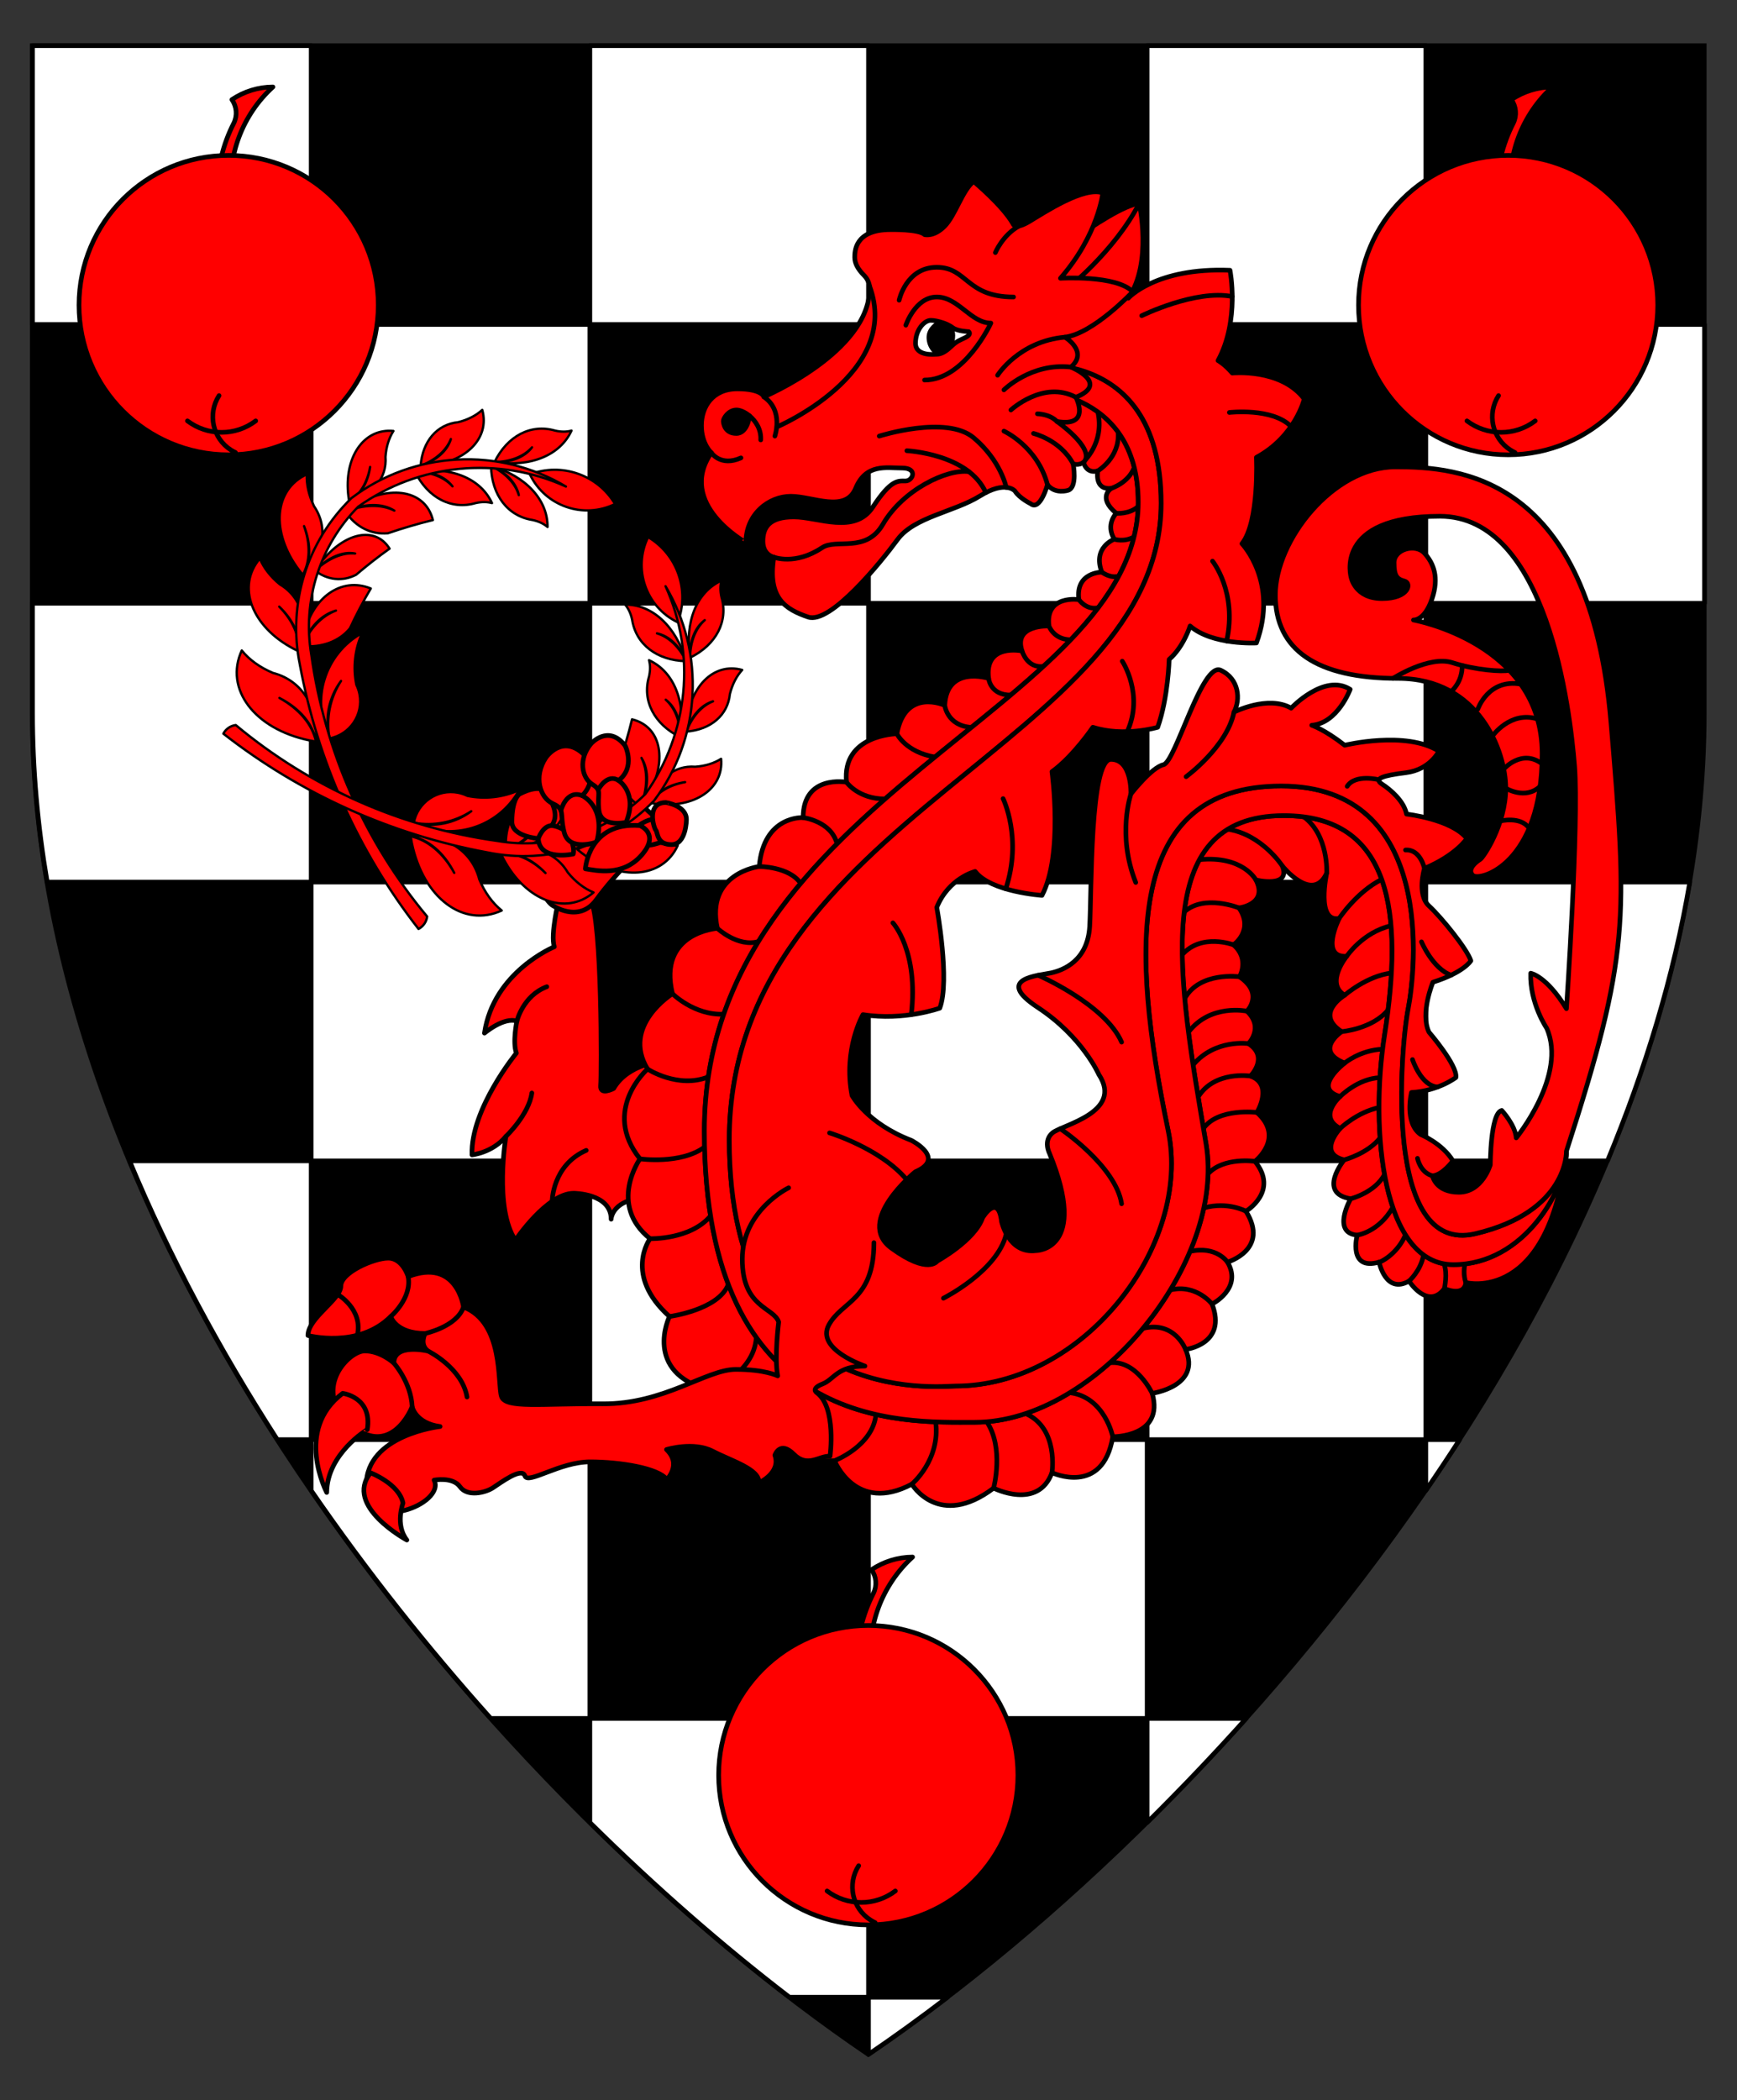
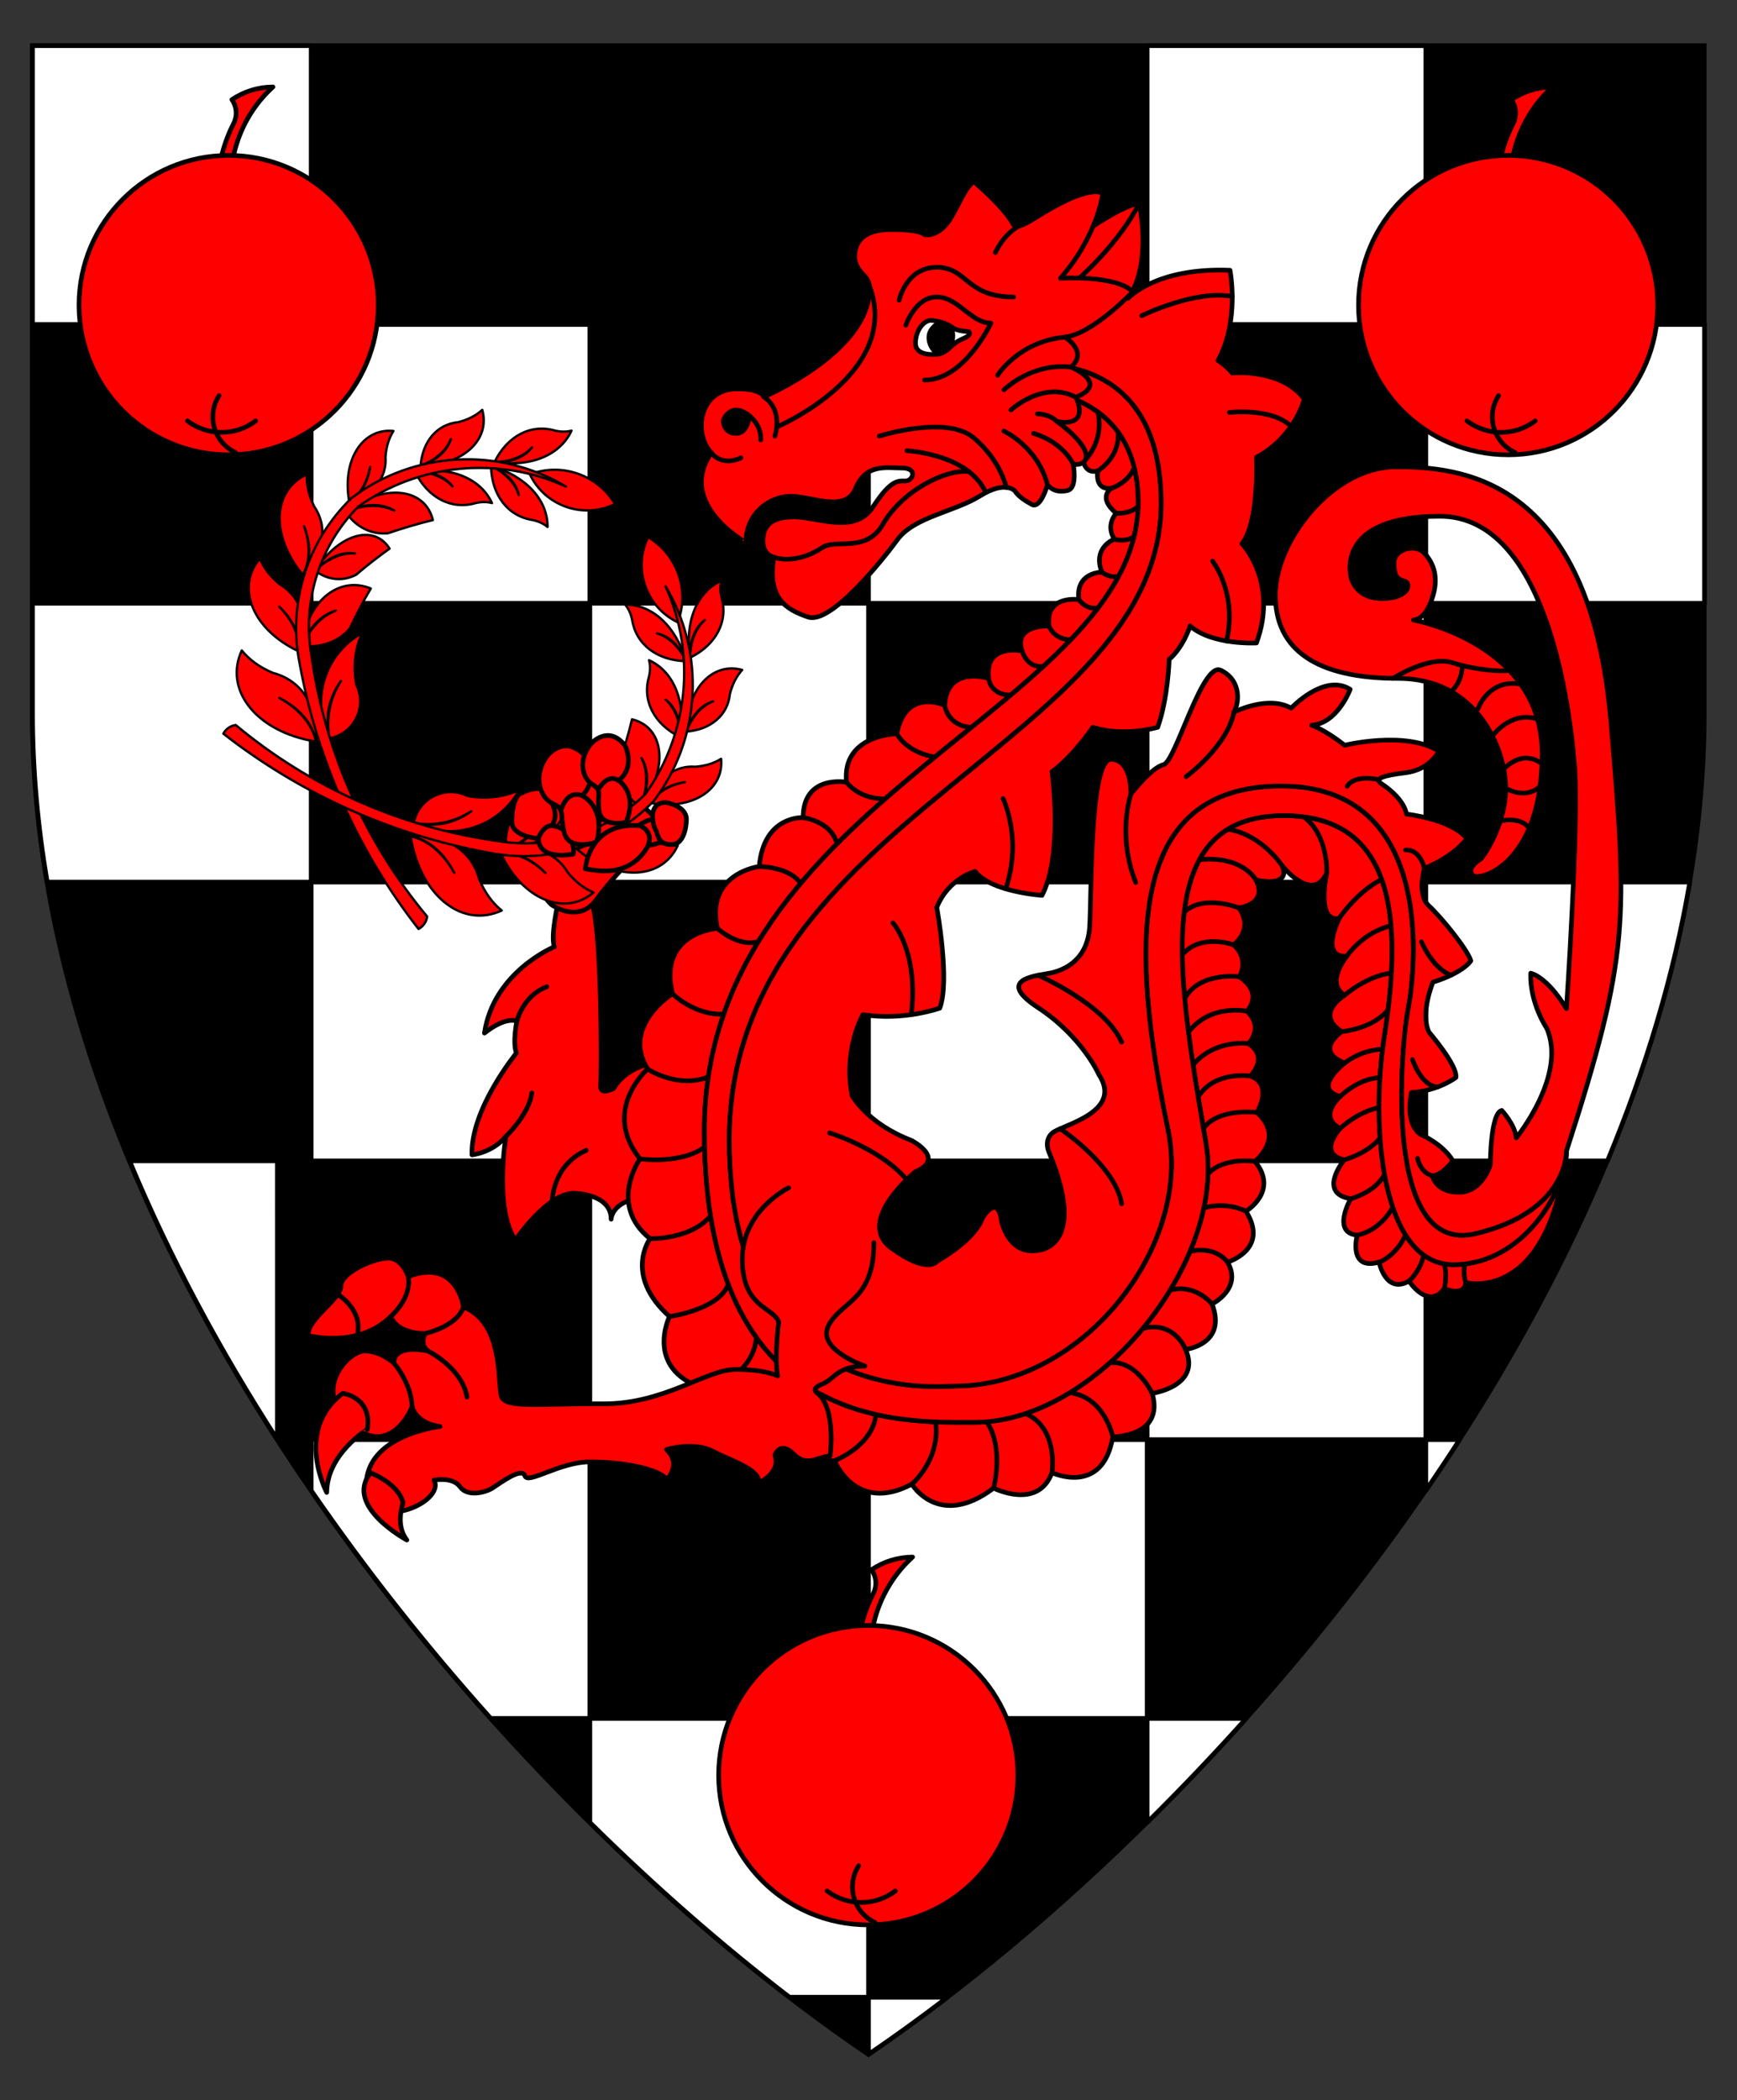
<svg xmlns="http://www.w3.org/2000/svg" version="1.1" id="Field" x="0px" y="0px" width="373.75px" height="451.681px" viewBox="0 0 373.75 451.681" enable-background="new 0 0 373.75 451.681" xml:space="preserve">
  <rect x="0" y="0" width="373.75" height="451.681" fill="#333333" stroke="none" />
  <path stroke="#000000" stroke-miterlimit="10" d="M366.703,9.828v143.516c0,115.989-100.547,234.656-179.875,288.484  C107.5,388,6.953,269.333,6.953,153.344V9.828H366.703z" />
  <g>
    <rect x="7" y="9.828" fill="#FFFFFF" stroke="#000000" stroke-linejoin="round" stroke-miterlimit="10" width="59.958" height="59.958" />
-     <rect x="126.917" y="9.828" fill="#FFFFFF" stroke="#000000" stroke-linejoin="round" stroke-miterlimit="10" width="59.958" height="59.958" />
    <rect x="246.833" y="9.828" fill="#FFFFFF" stroke="#000000" stroke-linejoin="round" stroke-miterlimit="10" width="59.959" height="59.958" />
    <rect x="66.958" y="69.787" fill="#FFFFFF" stroke="#000000" stroke-linejoin="round" stroke-miterlimit="10" width="59.958" height="59.958" />
    <rect x="186.875" y="69.787" fill="#FFFFFF" stroke="#000000" stroke-linejoin="round" stroke-miterlimit="10" width="59.959" height="59.958" />
    <rect x="306.791" y="69.787" fill="#FFFFFF" stroke="#000000" stroke-linejoin="round" stroke-miterlimit="10" width="59.959" height="59.958" />
    <path fill="#FFFFFF" stroke="#000000" stroke-linejoin="round" stroke-miterlimit="10" d="M10.152,189.699   C8.097,177.603,7,165.459,7,153.344v-23.599h59.958v59.958H10.141L10.152,189.699z" />
    <rect x="126.917" y="129.745" fill="#FFFFFF" stroke="#000000" stroke-linejoin="round" stroke-miterlimit="10" width="59.958" height="59.958" />
    <rect x="246.833" y="129.745" fill="#FFFFFF" stroke="#000000" stroke-linejoin="round" stroke-miterlimit="10" width="59.959" height="59.958" />
    <rect x="66.958" y="189.703" fill="#FFFFFF" stroke="#000000" stroke-linejoin="round" stroke-miterlimit="10" width="59.958" height="59.959" />
    <rect x="186.875" y="189.703" fill="#FFFFFF" stroke="#000000" stroke-linejoin="round" stroke-miterlimit="10" width="59.959" height="59.959" />
    <path fill="#FFFFFF" stroke="#000000" stroke-linejoin="round" stroke-miterlimit="10" d="M345.859,249.662h-39.068v-59.959h56.787   l0.02-0.002c-3.439,20.241-9.561,40.348-17.715,59.961H345.859z" />
-     <path fill="#FFFFFF" stroke="#000000" stroke-linejoin="round" stroke-miterlimit="10" d="M59.674,309.625   c-12.356-19.161-23.214-39.293-31.812-59.975l-0.002,0.012h39.098v59.959h-7.287L59.674,309.625z" />
+     <path fill="#FFFFFF" stroke="#000000" stroke-linejoin="round" stroke-miterlimit="10" d="M59.674,309.625   c-12.356-19.161-23.214-39.293-31.812-59.975l-0.002,0.012h39.098h-7.287L59.674,309.625z" />
    <rect x="126.917" y="249.662" fill="#FFFFFF" stroke="#000000" stroke-linejoin="round" stroke-miterlimit="10" width="59.958" height="59.959" />
    <rect x="246.833" y="249.662" fill="#FFFFFF" stroke="#000000" stroke-linejoin="round" stroke-miterlimit="10" width="59.959" height="59.959" />
    <path fill="#FFFFFF" stroke="#000000" stroke-linejoin="round" stroke-miterlimit="10" d="M105.571,369.545   c-13.624-15.208-26.695-31.646-38.613-48.983V320.5v-10.879h59.958v59.958h-21.37" />
    <rect x="186.875" y="309.621" fill="#FFFFFF" stroke="#000000" stroke-linejoin="round" stroke-miterlimit="10" width="59.959" height="59.958" />
    <path fill="#FFFFFF" stroke="#000000" stroke-linejoin="round" stroke-miterlimit="10" d="M306.791,320.531v-10.91h7.287   l0.011-0.018c-2.376,3.686-4.808,7.335-7.289,10.945L306.791,320.531z" />
    <path fill="#FFFFFF" stroke="#000000" stroke-linejoin="round" stroke-miterlimit="10" d="M169.848,429.518   c-14.153-10.846-28.685-23.494-42.963-37.595l0.033,0.015v-22.358h59.958v59.959H169.86" />
    <path fill="#FFFFFF" stroke="#000000" stroke-linejoin="round" stroke-miterlimit="10" d="M246.833,391.955v-22.376h21.297   l0.03-0.014c-6.991,7.803-14.128,15.281-21.329,22.391L246.833,391.955z" />
    <path fill="#FFFFFF" stroke="#000000" stroke-linejoin="round" stroke-miterlimit="10" d="M186.875,441.813v-12.274h16.984h0.017   c-5.743,4.401-11.425,8.506-17.001,12.29V441.813z" />
  </g>
  <g>
    <g>
      <path fill="#FF0000" stroke="#000000" stroke-linecap="round" stroke-linejoin="round" stroke-miterlimit="3" d="M142.549,228.199    c0,0-7.403,0.537-10.515,5.902c0,0-3.005,1.609-2.79-0.644s0.322-35.409-2.146-39.916h-6.867c0,0-1.824,7.403-0.966,10.086    c0,0-13.09,5.365-15.022,18.563c0,0,4.185-3.541,6.975-2.575c0,0-0.965,4.506-0.107,6.867c0,0-9.872,12.017-9.55,21.889    c0,0,4.4-0.429,7.297-3.97c0,0-2.575,15.45,2.039,22.318c0,0,6.76-10.087,12.554-10.087c0,0,8.048,0,8.048,5.579    c0,0,0.107-4.613,8.369-4.613L142.549,228.199z" />
      <path fill="none" stroke="#000000" stroke-linecap="round" stroke-linejoin="round" stroke-miterlimit="3" d="M111.218,219.616    c0,0,1.288-5.473,6.438-7.404" />
      <path fill="none" stroke="#000000" stroke-linecap="round" stroke-linejoin="round" stroke-miterlimit="3" d="M108.857,244.402    c0,0,4.936-4.668,5.58-9.335" />
      <path fill="none" stroke="#000000" stroke-linecap="round" stroke-linejoin="round" stroke-miterlimit="3" d="M118.813,258.368    c0,0,0-7.743,7.319-10.962" />
    </g>
    <g>
      <path fill="#FF0000" stroke="#000000" stroke-linecap="round" stroke-linejoin="round" stroke-miterlimit="3" d="M118.729,194.615    c0,0,5.729,4.124,9.549-1.073c3.97-5.401,11.488-13.484,15.781-15.129c-5.945-5.437-8.499-5.508-8.499-15.594    c0-5.192-22.089,2.611-23.591,16.774C111.969,179.593,115.623,192.228,118.729,194.615z" />
      <g id="Laurel_2">
        <g>
          <path id="path24_1_" fill="#FF0000" stroke="#000000" stroke-width="0.5" stroke-linecap="round" stroke-linejoin="round" stroke-miterlimit="3" d="      M114.007,102.01c6.85-2.594,14.574,0.098,18.329,6.385c-6.794,3.309-14.984,0.484-18.293-6.311      C114.03,102.06,114.019,102.036,114.007,102.01z" />
          <path id="path29_1_" fill="#FF0000" stroke="#000000" stroke-width="0.5" stroke-linecap="round" stroke-linejoin="round" stroke-miterlimit="3" d="      M73.377,146.451c-2.383,3.647-3.268,8.074-2.471,12.356c4.402-0.843,7.288-5.095,6.446-9.496      c-0.134-0.707-0.364-1.392-0.679-2.036c-0.762-3.748-0.33-7.636,1.235-11.122c-8.034,4.449-11.126,14.448-7.003,22.654      C69.83,154.527,70.738,149.988,73.377,146.451z" />
          <path id="path34_1_" fill="#FF0000" stroke="#000000" stroke-width="0.5" stroke-linecap="round" stroke-linejoin="round" stroke-miterlimit="3" d="      M72.293,131.312c-3.11,1.168-5.7,3.909-7.232,7.647c4.255,0.348,7.948-1.035,10.233-3.832c1.378-2.964,2.874-5.823,4.485-8.563      c-6.307-2.608-12.758,1.958-14.408,10.199c-0.144,0.718-0.248,1.452-0.312,2.196C66.428,135.039,69.083,132.229,72.293,131.312z      " />
          <path id="path39_1_" fill="#FF0000" stroke="#000000" stroke-width="0.5" stroke-linecap="round" stroke-linejoin="round" stroke-miterlimit="3" d="      M76.412,119.04c-2.69-0.268-5.784,1.051-8.639,3.684c2.737,2.067,5.927,2.389,8.844,0.896c2.374-2.021,4.781-3.896,7.208-5.625      c-3.047-4.891-9.663-3.576-14.777,2.94c-0.446,0.567-0.872,1.163-1.275,1.788C70.603,119.864,73.774,118.511,76.412,119.04z" />
          <path id="path44_1_" fill="#FF0000" stroke="#000000" stroke-width="0.5" stroke-linecap="round" stroke-linejoin="round" stroke-miterlimit="3" d="      M84.851,109.819c-2.788-1.414-6.558-1.339-10.532,0.206c2.208,3.31,5.514,4.991,9.155,4.661c3.245-1.11,6.473-2.055,9.673-2.835      c-1.557-6.387-9.094-7.801-16.839-3.155c-0.676,0.406-1.339,0.849-1.989,1.33C78.343,108.232,82.212,108.156,84.851,109.819z" />
          <path id="path49_1_" fill="#FF0000" stroke="#000000" stroke-width="0.5" stroke-linecap="round" stroke-linejoin="round" stroke-miterlimit="3" d="      M97.367,104.605c-1.772-1.989-4.666-3.12-8.075-3.156c2.767,5.63,7.85,8.266,13.027,6.754c1.267-0.294,2.483-0.296,3.543-0.003      c-2.422-5.325-8.869-7.953-16.57-6.751C92.803,101.308,95.768,102.466,97.367,104.605z" />
          <path id="path54_1_" fill="#FF0000" stroke="#000000" stroke-width="0.5" stroke-linecap="round" stroke-linejoin="round" stroke-miterlimit="3" d="      M111.633,106.487c-0.766-2.552-2.911-4.799-5.983-6.274c0.127,6.273,3.62,10.811,8.95,11.627      c1.272,0.269,2.378,0.782,3.214,1.495c0.056-5.852-4.677-10.956-12.164-13.122C108.893,101.569,111.089,103.874,111.633,106.487      z" />
          <path id="path59_1_" fill="#FF0000" stroke="#000000" stroke-width="0.5" stroke-linecap="round" stroke-linejoin="round" stroke-miterlimit="3" d="      M114.477,96.206c-1.772,1.988-4.664,3.119-8.073,3.157c2.767-5.631,7.847-8.268,13.024-6.756      c1.269,0.295,2.486,0.295,3.543,0.004c-2.422,5.325-8.868,7.951-16.569,6.751C109.915,99.503,112.879,98.345,114.477,96.206z" />
          <path id="path64_1_" fill="#FF0000" stroke="#000000" stroke-width="0.5" stroke-linecap="round" stroke-linejoin="round" stroke-miterlimit="3" d="      M97.014,94.429c-0.986,2.476-3.317,4.528-6.507,5.73c0.401-5.273,3.553-8.924,8.075-9.362c2.074-0.518,3.857-1.429,5.187-2.648      c1.728,6.198-3.741,11.565-12.217,11.985c-0.347,0.017-0.693,0.026-1.042,0.027C93.853,99.088,96.244,96.985,97.014,94.429z" />
          <path id="path69_1_" fill="#FF0000" stroke="#000000" stroke-width="0.5" stroke-linecap="round" stroke-linejoin="round" stroke-miterlimit="3" d="      M79.638,100.43c-0.501,3.456-2.15,6.16-4.509,7.401c5.12-1.311,8.171-5.049,7.817-9.577c0.149-2.133,0.738-4.047,1.709-5.567      c-6.407-0.627-10.74,5.693-9.683,14.113c0.043,0.343,0.096,0.688,0.157,1.031C77.417,106.468,79.038,103.806,79.638,100.43z" />
          <path id="path74_1_" fill="#FF0000" stroke="#000000" stroke-width="0.5" stroke-linecap="round" stroke-linejoin="round" stroke-miterlimit="3" d="      M65.42,113.145c1.555,3.918,1.458,7.743-0.267,10.474c4.575-4.475,5.521-10.231,2.419-14.751      c-1.125-2.318-1.661-4.672-1.559-6.849c-7.086,3.227-7.822,12.458-1.643,20.617c0.251,0.333,0.513,0.662,0.783,0.983      C66.729,120.806,66.825,117.038,65.42,113.145z" />
          <path id="path79_1_" fill="#FF0000" stroke="#000000" stroke-width="0.5" stroke-linecap="round" stroke-linejoin="round" stroke-miterlimit="3" d="      M60.078,130.469c3.063,2.893,4.593,6.402,4.184,9.604c2.256-5.988,0.679-11.602-4.041-14.389      c-1.999-1.627-3.48-3.535-4.309-5.549c-5.059,5.918-1.824,14.596,7.224,19.378c0.369,0.197,0.745,0.382,1.125,0.56      C64.502,136.858,62.998,133.404,60.078,130.469z" />
          <path id="path84_1_" fill="#FF0000" stroke="#000000" stroke-width="0.5" stroke-linecap="round" stroke-linejoin="round" stroke-miterlimit="3" d="      M60.116,150.104c4.417,2.255,7.294,5.685,7.875,9.391c0.6-7.407-3.019-13.172-9.274-14.777c-2.797-1.18-5.098-2.839-6.693-4.827      c-3.802,8.222,2.694,16.879,14.506,19.335c0.483,0.102,0.97,0.19,1.461,0.268C67.213,155.828,64.38,152.451,60.116,150.104z" />
          <path id="path89_1_" fill="#FF0000" stroke="#000000" stroke-width="0.5" stroke-linecap="round" stroke-linejoin="round" stroke-miterlimit="3" d="      M91.911,197.114c-13.387-16.05-22.019-35.525-24.92-56.224c-1.971-11.644,1.785-23.526,10.09-31.923      c13.066-9.293,30.088-10.941,44.694-4.323c-14.452-8.633-32.69-7.657-46.134,2.469c-9.593,9.256-13.791,22.774-11.123,35.834      c3.812,20.727,12.573,40.227,25.539,56.843C91.077,199.255,91.77,198.255,91.911,197.114z" />
        </g>
        <g>
          <path id="path97_1_" fill="#FF0000" stroke="#000000" stroke-width="0.5" stroke-linecap="round" stroke-linejoin="round" stroke-miterlimit="3" d="      M145.836,133.839c2.595-6.85-0.096-14.573-6.386-18.329c-3.307,6.796-0.482,14.985,6.313,18.295      C145.787,133.816,145.812,133.829,145.836,133.839z" />
          <path id="path102_1_" fill="#FF0000" stroke="#000000" stroke-width="0.5" stroke-linecap="round" stroke-linejoin="round" stroke-miterlimit="3" d="      M101.396,174.47c-3.646,2.383-8.074,3.267-12.358,2.47c0.846-4.401,5.096-7.288,9.497-6.446c0.708,0.135,1.393,0.365,2.037,0.68      c3.747,0.761,7.637,0.331,11.121-1.236c-4.448,8.034-14.447,11.127-22.655,7.001C93.32,178.017,97.858,177.109,101.396,174.47z" />
          <path id="path107_1_" fill="#FF0000" stroke="#000000" stroke-width="0.5" stroke-linecap="round" stroke-linejoin="round" stroke-miterlimit="3" d="      M116.536,175.554c-1.17,3.108-3.909,5.701-7.649,7.229c-0.345-4.251,1.037-7.945,3.831-10.234      c2.967-1.375,5.826-2.871,8.566-4.482c2.606,6.305-1.958,12.759-10.201,14.407c-0.72,0.143-1.452,0.248-2.197,0.311      C112.808,181.419,115.618,178.765,116.536,175.554z" />
          <path id="path112_1_" fill="#FF0000" stroke="#000000" stroke-width="0.5" stroke-linecap="round" stroke-linejoin="round" stroke-miterlimit="3" d="      M128.808,171.436c0.267,2.69-1.052,5.783-3.684,8.638c-2.067-2.736-2.391-5.928-0.897-8.843      c2.022-2.374,3.898-4.781,5.624-7.208c4.891,3.046,3.575,9.662-2.939,14.777c-0.567,0.446-1.165,0.87-1.788,1.274      C127.983,177.244,129.335,174.072,128.808,171.436z" />
          <path id="path117_1_" fill="#FF0000" stroke="#000000" stroke-width="0.5" stroke-linecap="round" stroke-linejoin="round" stroke-miterlimit="3" d="      M138.026,162.995c1.414,2.788,1.341,6.56-0.206,10.533c-3.31-2.209-4.991-5.515-4.661-9.157c1.11-3.244,2.056-6.472,2.834-9.672      c6.389,1.558,7.802,9.095,3.155,16.839c-0.404,0.676-0.848,1.339-1.329,1.99C139.613,169.501,139.691,165.636,138.026,162.995z" />
          <path id="path122_1_" fill="#FF0000" stroke="#000000" stroke-width="0.5" stroke-linecap="round" stroke-linejoin="round" stroke-miterlimit="3" d="      M143.242,150.48c1.989,1.772,3.12,4.666,3.155,8.074c-5.631-2.767-8.265-7.848-6.755-13.026      c0.294-1.267,0.297-2.483,0.005-3.542c5.325,2.422,7.952,8.868,6.75,16.568C146.538,155.042,145.379,152.078,143.242,150.48z" />
          <path id="path127_1_" fill="#FF0000" stroke="#000000" stroke-width="0.5" stroke-linecap="round" stroke-linejoin="round" stroke-miterlimit="3" d="      M141.36,136.214c2.55,0.765,4.798,2.909,6.273,5.983c-6.274-0.129-10.812-3.622-11.627-8.95      c-0.271-1.273-0.783-2.379-1.496-3.216c5.852-0.055,10.956,4.677,13.122,12.164C146.277,138.954,143.974,136.758,141.36,136.214      z" />
          <path id="path132_1_" fill="#FF0000" stroke="#000000" stroke-width="0.5" stroke-linecap="round" stroke-linejoin="round" stroke-miterlimit="3" d="      M151.64,133.37c-1.989,1.772-3.119,4.664-3.156,8.074c5.631-2.768,8.266-7.849,6.754-13.025      c-0.293-1.268-0.295-2.487-0.003-3.543c-5.326,2.421-7.952,8.866-6.751,16.568C148.342,137.931,149.503,134.968,151.64,133.37z" />
          <path id="path137_1_" fill="#FF0000" stroke="#000000" stroke-width="0.5" stroke-linecap="round" stroke-linejoin="round" stroke-miterlimit="3" d="      M153.417,150.832c-2.475,0.987-4.528,3.317-5.729,6.509c5.271-0.403,8.923-3.554,9.362-8.075      c0.518-2.074,1.429-3.858,2.65-5.185c-6.201-1.731-11.568,3.738-11.987,12.215c-0.018,0.346-0.025,0.693-0.026,1.043      C148.758,153.993,150.862,151.604,153.417,150.832z" />
          <path id="path142_1_" fill="#FF0000" stroke="#000000" stroke-width="0.5" stroke-linecap="round" stroke-linejoin="round" stroke-miterlimit="3" d="      M147.417,168.209c-3.456,0.501-6.159,2.15-7.402,4.508c1.312-5.118,5.049-8.171,9.578-7.817c2.132-0.15,4.044-0.74,5.566-1.708      c0.627,6.405-5.692,10.74-14.114,9.681c-0.343-0.043-0.685-0.094-1.03-0.156C141.378,170.43,144.04,168.808,147.417,168.209z" />
          <path id="path147_1_" fill="#FF0000" stroke="#000000" stroke-width="0.5" stroke-linecap="round" stroke-linejoin="round" stroke-miterlimit="3" d="      M134.702,182.427c-3.917-1.554-7.743-1.458-10.473,0.267c4.474-4.576,10.23-5.52,14.75-2.419      c2.318,1.125,4.672,1.66,6.851,1.561c-3.228,7.084-12.46,7.819-20.619,1.641c-0.333-0.252-0.66-0.513-0.981-0.782      C127.042,181.119,130.809,181.021,134.702,182.427z" />
          <path id="path152_1_" fill="#FF0000" stroke="#000000" stroke-width="0.5" stroke-linecap="round" stroke-linejoin="round" stroke-miterlimit="3" d="      M117.377,187.768c-2.895-3.064-6.403-4.592-9.604-4.184c5.988-2.256,11.602-0.679,14.389,4.042c1.628,2,3.536,3.479,5.549,4.31      c-5.919,5.057-14.596,1.823-19.379-7.225c-0.197-0.37-0.382-0.745-0.56-1.126C110.987,183.344,114.444,184.851,117.377,187.768z      " />
          <path id="path157_1_" fill="#FF0000" stroke="#000000" stroke-width="0.5" stroke-linecap="round" stroke-linejoin="round" stroke-miterlimit="3" d="      M97.741,187.729c-2.253-4.416-5.684-7.294-9.388-7.873c7.404-0.603,13.171,3.018,14.776,9.273      c1.179,2.797,2.838,5.097,4.827,6.695c-8.223,3.8-16.879-2.695-19.337-14.509c-0.102-0.483-0.188-0.969-0.266-1.459      C92.018,180.634,95.395,183.467,97.741,187.729z" />
          <path id="path162_1_" fill="#FF0000" stroke="#000000" stroke-width="0.5" stroke-linecap="round" stroke-linejoin="round" stroke-miterlimit="3" d="      M50.731,155.935c16.051,13.389,35.526,22.019,56.225,24.921c11.645,1.97,23.526-1.785,31.922-10.09      c9.294-13.065,10.942-30.088,4.325-44.694c8.632,14.451,7.656,32.689-2.471,46.132c-9.255,9.596-22.774,13.792-35.834,11.124      c-20.728-3.813-40.228-12.573-56.842-25.539C48.591,156.769,49.591,156.078,50.731,155.935z" />
        </g>
      </g>
      <g>
        <path fill="#FF0000" stroke="#000000" stroke-linecap="round" stroke-linejoin="round" stroke-miterlimit="3" d="     M111.754,170.795c0,0,4.721-2.683,6.116,0c1.395,2.682,2.253,4.721,0.859,6.76c0,0,1.931,0.107,3.541,1.716     c0,0,1.502,2.683,1.073,4.399c0,0-7.296,1.609-7.51-3.326c0,0-5.687-0.405-5.687-3.583     C110.145,171.761,111.754,170.795,111.754,170.795z" />
        <path fill="#FF0000" stroke="#000000" stroke-linecap="round" stroke-linejoin="round" stroke-miterlimit="3" d="     M117.441,162.962c0,0,3.594-5.312,8.369-0.537c0,0,3.273,4.882-0.537,8.691c0,0,5.151,2.36,3.112,9.979     c0,0-5.901,2.146-6.975-2.039c-1.073-4.185,0.322-4.936-2.468-6.224S114.759,167.04,117.441,162.962z" />
        <path fill="#FF0000" stroke="#000000" stroke-linecap="round" stroke-linejoin="round" stroke-miterlimit="3" d="     M127.187,159.929c0,0,3.699-4.22,7.325,0.445c0,0,2.309,4.594-1.412,7.486c0,0,4.213,2.61,1.614,9c0,0-5.356,1.221-5.832-2.528     c-0.476-3.75,0.816-4.25-1.465-5.671C125.135,167.24,124.415,163.176,127.187,159.929z" />
        <path fill="#FF0000" stroke="#000000" stroke-linecap="round" stroke-linejoin="round" stroke-miterlimit="3" d="     M120.687,174.325c0,0,1.145-4.573,4.587-3.208" />
        <path fill="#FF0000" stroke="#000000" stroke-linecap="round" stroke-linejoin="round" stroke-miterlimit="3" d="     M115.832,180.345c0,0,0.95-2.79,2.897-2.79" />
        <path fill="none" stroke="#000000" stroke-linecap="round" stroke-linejoin="round" stroke-miterlimit="3" d="M128.863,169.603     c0,0,1.83-3.315,4.236-1.743" />
        <path fill="#FF0000" stroke="#000000" stroke-linecap="round" stroke-linejoin="round" stroke-miterlimit="3" d="M136.397,178.27     c0,0,2.861-2.361,4.506-2.002c0,0,2.718,1.931,2.361,4.363c0,0-2.933,1.673-5.365,1.015     C135.467,180.988,136.397,178.27,136.397,178.27z" />
        <path fill="#FF0000" stroke="#000000" stroke-linecap="round" stroke-linejoin="round" stroke-miterlimit="3" d="     M125.954,186.854c0,0,0.644-10.158,11.73-9.299c0,0,4.436,1.717,0.358,6.366C133.965,188.571,128.314,187.212,125.954,186.854z" />
        <path fill="#FF0000" stroke="#000000" stroke-linecap="round" stroke-linejoin="round" stroke-miterlimit="3" d="M147.7,176.23     c0,0,0,5.416-3.219,5.416s-2.932-2.66-3.362-3.089s-2.153-5.963,2.178-5.963C143.297,172.594,147.7,173.263,147.7,176.23z" />
      </g>
    </g>
    <g>
      <path fill="#FF0000" stroke="#000000" stroke-linecap="round" stroke-linejoin="round" stroke-miterlimit="3" d="M337.047,247.585    c0,8.155-9.085,24.393-24.322,24.393c-15.235,0-18.025-28.827-14.807-49.357c4.122-26.289,1.502-47.212-21.675-47.212    c-29.185,0-22.757,35.098-16.738,70.603c4.292,25.322-23.391,59.872-49.787,59.872c-15.45,0-58.155,2.146-58.155-62.662    c0-71.89,93.35-91.061,93.35-135.196c0-25.108-24.464-24.25-24.464-24.25l3.756,12.661c0,0,6.76,4.077,8.905,2.897    c0,0,0.536,2.683,3.111,1.932c0,0-0.858,4.185,2.897,3.755c0,0-3.1,1.934,1.072,5.365c0,0-2.36,2.361-0.429,5.58    c0,0-4.722,1.717-2.682,7.082c0,0-5.711,0.005-4.937,5.902c0,0-7.297-1.079-6.438,5.687c0,0-7.712-0.371-5.794,5.365    c0,0-8.154-1.717-7.188,5.901c0,0-9.014-2.897-9.442,5.794c0,0-8.477-3.863-10.301,6.116c0,0-11.87,0.159-10.837,10.408    c0,0-9.335-1.716-9.335,7.618c0,0-8.477-0.536-9.442,10.516c0,0-11.588,1.395-9.014,13.305c0,0-12.875,0.858-9.656,14.057    c0,0-11.052,6.867-5.365,16.202c0,0-10.013,8.798-1.626,19.313c0,0-6.958,9.872,2.163,17.168c0,0-5.794,7.832,4.185,16.738    c0,0-5.901,12.018,8.691,15.881c0,0,3.756,9.656,12.018,8.477c0,0,1.609,7.296,14.807,6.652c0,0,4.506,11.48,16.631,5.043    c0,0,5.794,9.764,17.598,0.857c0,0,9.55,4.829,12.554-3.325c0,0,10.943,5.15,13.09-7.726c0,0,11.159,0.107,8.478-9.335    c0,0,10.622-1.502,7.188-9.442c0,0,9.013-1.073,5.688-9.764c0,0,6.652-3.327,3.325-9.014c0,0,9.121-2.683,3.971-10.944    c0,0,7.188-4.292,1.932-10.729c0,0,6.545-5.044,0.429-10.516c0,0,3.647-6.009-1.395-7.833c0,0,4.076-4.078-0.43-6.975    c0,0,3.434-3.433-0.322-6.975c0,0,3.756-3.755-1.609-7.403c0,0,2.253-3.755-1.287-6.867c0,0,4.506-3.111,1.181-7.94    c0,0,6.33-0.75,3.647-6.008c0,0,7.618,1.824,5.687-3.004c0,0,6.546,8.155,9.55,1.502c0,0-2.359,10.73,2.683,9.764    c0,0-4.292,8.477,1.61,8.155c0,0-4.722,5.794-0.43,8.369c0,0-6.653,3.97-0.645,7.832c0,0-6.115,4.078,0.645,6.761    c0,0-7.188,5.472-0.966,7.188c0,0-4.936,4.291,0,6.867c0,0-5.043,5.364,0.858,6.76c0,0-5.901,7.188,1.395,8.369    c0,0-4.185,7.297,1.396,7.832c0,0-2.039,7.726,4.721,5.795c0,0,1.396,6.975,6.438,4.077c0,0,4.078,6.331,7.618,1.609    c0,0,4.186,1.932,4.615-1.287C315.408,275.841,333.326,280.562,337.047,247.585z" />
      <g>
        <path fill="none" stroke="#000000" stroke-linecap="round" stroke-linejoin="round" stroke-miterlimit="3" d="M233.109,99.334     c0,0,4.614-4.059,3.111-10.75" />
        <path fill="none" stroke="#000000" stroke-linecap="round" stroke-linejoin="round" stroke-miterlimit="3" d="M236.221,101.266     c0,0,4.794-2.844,4.369-8.338" />
        <path fill="none" stroke="#000000" stroke-linecap="round" stroke-linejoin="round" stroke-miterlimit="3" d="M239.118,105.021     c0,0,3.667-1.126,4.942-4.49" />
        <path fill="none" stroke="#000000" stroke-linecap="round" stroke-linejoin="round" stroke-miterlimit="3" d="M240.19,110.386     c0,0,2.737,0.286,4.708-1.447" />
        <path fill="none" stroke="#000000" stroke-linecap="round" stroke-linejoin="round" stroke-miterlimit="3" d="M239.762,115.965     c0,0,2.124,0.716,4.248-0.512" />
        <path fill="none" stroke="#000000" stroke-linecap="round" stroke-linejoin="round" stroke-miterlimit="3" d="M237.08,123.047     c0,0,1.822,1.413,3.644,0.847" />
        <path fill="none" stroke="#000000" stroke-linecap="round" stroke-linejoin="round" stroke-miterlimit="3" d="M232.144,128.949     c0,0,1.574,2.36,4.179,1.75" />
        <path fill="none" stroke="#000000" stroke-linecap="round" stroke-linejoin="round" stroke-miterlimit="3" d="M225.705,134.636     c0,0,1.038,2.95,4.691,2.95" />
        <path fill="none" stroke="#000000" stroke-linecap="round" stroke-linejoin="round" stroke-miterlimit="3" d="M219.911,140     c0,0,1.074,3.791,4.61,3.313" />
        <path fill="none" stroke="#000000" stroke-linecap="round" stroke-linejoin="round" stroke-miterlimit="3" d="M212.723,145.902     c0,0,0.322,3.591,4.745,3.591" />
        <path fill="none" stroke="#000000" stroke-linecap="round" stroke-linejoin="round" stroke-miterlimit="3" d="M203.28,151.696     c0,0,0.501,4.399,5.742,4.745" />
        <path fill="none" stroke="#000000" stroke-linecap="round" stroke-linejoin="round" stroke-miterlimit="3" d="M192.979,157.812     c0,0,1.896,3.935,8.181,5.003" />
        <path fill="none" stroke="#000000" stroke-linecap="round" stroke-linejoin="round" stroke-miterlimit="3" d="M182.143,168.22     c0,0,2.503,3.61,8.301,3.61" />
        <path fill="none" stroke="#000000" stroke-linecap="round" stroke-linejoin="round" stroke-miterlimit="3" d="M172.808,175.838     c0,0,6.08,0.751,7.292,5.647" />
        <path fill="none" stroke="#000000" stroke-linecap="round" stroke-linejoin="round" stroke-miterlimit="3" d="M163.365,186.354     c0,0,6.474,0,8.916,3.64" />
        <path fill="none" stroke="#000000" stroke-linecap="round" stroke-linejoin="round" stroke-miterlimit="3" d="M154.352,199.658     c0,0,4.421,4.125,8.842,2.838" />
        <path fill="none" stroke="#000000" stroke-linecap="round" stroke-linejoin="round" stroke-miterlimit="3" d="M144.695,213.715     c0,0,4.686,4.685,11.04,4.399" />
        <path fill="none" stroke="#000000" stroke-linecap="round" stroke-linejoin="round" stroke-miterlimit="3" d="M139.33,229.917     c0,0,6.541,4.292,13.081,1.686" />
        <path fill="none" stroke="#000000" stroke-linecap="round" stroke-linejoin="round" stroke-miterlimit="3" d="M137.704,249.23     c0,0,8.78,1.252,13.9-2.535" />
        <path fill="none" stroke="#000000" stroke-linecap="round" stroke-linejoin="round" stroke-miterlimit="3" d="M139.867,266.398     c0,0,8.691,0.269,13.025-4.908" />
        <path fill="none" stroke="#000000" stroke-linecap="round" stroke-linejoin="round" stroke-miterlimit="3" d="M144.051,283.137     c0,0,10.569-1.395,12.66-6.914" />
        <path fill="none" stroke="#000000" stroke-linecap="round" stroke-linejoin="round" stroke-miterlimit="3" d="M152.742,299.018     c0,0,9.497-3.488,9.99-11.397" />
        <path fill="none" stroke="#000000" stroke-linecap="round" stroke-linejoin="round" stroke-miterlimit="3" d="M164.76,307.494     c0,0,6.92-2.36,9.473-9.014" />
        <path fill="none" stroke="#000000" stroke-linecap="round" stroke-linejoin="round" stroke-miterlimit="3" d="M179.567,314.146     c0,0,8.235-3.139,8.914-9.939" />
        <path fill="none" stroke="#000000" stroke-linecap="round" stroke-linejoin="round" stroke-miterlimit="3" d="M196.198,319.189     c0,0,6.196-5.177,5.124-13.387" />
        <path fill="none" stroke="#000000" stroke-linecap="round" stroke-linejoin="round" stroke-miterlimit="3" d="M213.796,320.047     c0,0,2.307-8.664-1.479-14.272" />
        <path fill="none" stroke="#000000" stroke-linecap="round" stroke-linejoin="round" stroke-miterlimit="3" d="M226.35,316.722     c0,0,1.502-9.55-5.668-12.713" />
        <path fill="none" stroke="#000000" stroke-linecap="round" stroke-linejoin="round" stroke-miterlimit="3" d="M239.439,308.996     c0,0-1.716-8.53-9.244-9.479" />
        <path fill="none" stroke="#000000" stroke-linecap="round" stroke-linejoin="round" stroke-miterlimit="3" d="M247.917,299.661     c0,0-3.38-7.217-9.119-6.569" />
        <path fill="none" stroke="#000000" stroke-linecap="round" stroke-linejoin="round" stroke-miterlimit="3" d="M255.105,290.219     c0,0-2.333-6.223-9.194-4.523" />
        <path fill="none" stroke="#000000" stroke-linecap="round" stroke-linejoin="round" stroke-miterlimit="3" d="M260.793,280.455     c0,0-3.407-4.399-8.996-3.017" />
        <path fill="none" stroke="#000000" stroke-linecap="round" stroke-linejoin="round" stroke-miterlimit="3" d="M264.118,271.441     c0,0-2.36-3.594-8.07-2.294" />
        <path fill="none" stroke="#000000" stroke-linecap="round" stroke-linejoin="round" stroke-miterlimit="3" d="M268.089,260.497     c0,0-3.836-2.146-9.06-0.72" />
        <path fill="none" stroke="#000000" stroke-linecap="round" stroke-linejoin="round" stroke-miterlimit="3" d="M270.021,249.768     c0,0-6.707-0.993-10.089,2.68" />
        <path fill="none" stroke="#000000" stroke-linecap="round" stroke-linejoin="round" stroke-miterlimit="3" d="M270.449,239.252     c0,0-8.289-1.047-11.508,3.434" />
        <path fill="none" stroke="#000000" stroke-linecap="round" stroke-linejoin="round" stroke-miterlimit="3" d="M269.055,231.419     c0,0-7.726-1.207-11.248,4.499" />
        <path fill="none" stroke="#000000" stroke-linecap="round" stroke-linejoin="round" stroke-miterlimit="3" d="M268.625,224.444     c0,0-7.188-1.046-11.911,4.578" />
        <path fill="none" stroke="#000000" stroke-linecap="round" stroke-linejoin="round" stroke-miterlimit="3" d="M268.303,217.47     c0,0-7.832-1.69-12.58,4.503" />
        <path fill="none" stroke="#000000" stroke-linecap="round" stroke-linejoin="round" stroke-miterlimit="3" d="M266.693,210.066     c0,0-8.53-1.18-11.777,4.673" />
        <path fill="none" stroke="#000000" stroke-linecap="round" stroke-linejoin="round" stroke-miterlimit="3" d="M265.406,203.199     c0,0-6.867-2.602-11.023,2.119" />
        <path fill="none" stroke="#000000" stroke-linecap="round" stroke-linejoin="round" stroke-miterlimit="3" d="M266.587,195.259     c0,0-7.458-3.004-11.774,0.859" />
        <path fill="none" stroke="#000000" stroke-linecap="round" stroke-linejoin="round" stroke-miterlimit="3" d="M270.234,189.25     c0,0-2.762-5.285-12.158-4.362" />
        <path fill="none" stroke="#000000" stroke-linecap="round" stroke-linejoin="round" stroke-miterlimit="3" d="M275.921,186.246     c0,0-4.372-6.787-11.742-7.91" />
        <path fill="none" stroke="#000000" stroke-linecap="round" stroke-linejoin="round" stroke-miterlimit="3" d="M285.471,187.749     c0,0,0.43-8.074-4.924-12.073" />
        <path fill="none" stroke="#000000" stroke-linecap="round" stroke-linejoin="round" stroke-miterlimit="3" d="M288.153,197.512     c0,0,3.81-5.74,9.156-8.38" />
        <path fill="none" stroke="#000000" stroke-linecap="round" stroke-linejoin="round" stroke-miterlimit="3" d="M289.764,205.667     c0,0,3.46-5.177,9.552-6.575" />
        <path fill="none" stroke="#000000" stroke-linecap="round" stroke-linejoin="round" stroke-miterlimit="3" d="M289.334,214.037     c0,0,4.748-4.158,10.062-4.776" />
        <path fill="none" stroke="#000000" stroke-linecap="round" stroke-linejoin="round" stroke-miterlimit="3" d="M288.689,221.869     c0,0,6.653-0.563,9.99-4.683" />
        <path fill="none" stroke="#000000" stroke-linecap="round" stroke-linejoin="round" stroke-miterlimit="3" d="M289.334,228.63     c0,0,3.314-2.79,8.161-2.988" />
        <path fill="none" stroke="#000000" stroke-linecap="round" stroke-linejoin="round" stroke-miterlimit="3" d="M288.368,235.818     c0,0,3.836-3.89,8.56-4.047" />
        <path fill="none" stroke="#000000" stroke-linecap="round" stroke-linejoin="round" stroke-miterlimit="3" d="M288.368,242.686     c0,0,3.648-3.515,8.359-4.48" />
        <path fill="none" stroke="#000000" stroke-linecap="round" stroke-linejoin="round" stroke-miterlimit="3" d="M289.227,249.445     c0,0,5.041-1.314,7.728-4.714" />
        <path fill="none" stroke="#000000" stroke-linecap="round" stroke-linejoin="round" stroke-miterlimit="3" d="M290.621,257.814     c0,0,5.236-1.314,7.292-5.23" />
        <path fill="none" stroke="#000000" stroke-linecap="round" stroke-linejoin="round" stroke-miterlimit="3" d="M292.017,265.646     c0,0,4.642-0.634,7.682-5.994" />
        <path fill="none" stroke="#000000" stroke-linecap="round" stroke-linejoin="round" stroke-miterlimit="3" d="M296.737,271.441     c0,0.16,3.862-1.553,5.683-5.885" />
        <path fill="none" stroke="#000000" stroke-linecap="round" stroke-linejoin="round" stroke-miterlimit="3" d="M303.175,275.519     c0,0,2.522-2.172,3.129-5.63" />
        <path fill="none" stroke="#000000" stroke-linecap="round" stroke-linejoin="round" stroke-miterlimit="3" d="M310.793,277.128     c0,0,0.717-3.236-0.088-5.328" />
        <path fill="none" stroke="#000000" stroke-linecap="round" stroke-linejoin="round" stroke-miterlimit="3" d="M315.408,275.841     c0,0-0.698-1.771-0.191-4.011" />
      </g>
    </g>
    <path fill="#FF0000" stroke="#000000" stroke-linecap="round" stroke-linejoin="round" stroke-miterlimit="3" d="M217.229,78.84   c0,0,32.618-6.867,32.618,29.399c0,51.503-92.921,67.526-92.921,136.914c0,58.084,45.209,52.935,48.643,52.935   c27.465,0,50.947-30.094,45.78-54.938c-8.224-39.542-9.155-74.107,24.322-74.107s28.898,39.915,27.325,47.927   c-1.574,8.011-5.58,53.077,14.449,48.355s19.601-17.74,19.601-17.74c0,8.155-9.085,24.393-24.322,24.393   c-15.235,0-18.025-28.827-14.807-49.357c4.122-26.289,1.502-47.212-21.675-47.212c-29.185,0-22.757,35.098-16.738,70.603   c4.292,25.322-23.391,59.872-49.787,59.872c-15.45,0-58.155,2.146-58.155-62.662c0-71.89,93.35-91.061,93.35-135.196   c0-25.108-24.464-24.25-24.464-24.25L217.229,78.84z" />
    <g>
      <path fill="#FF0000" stroke="#000000" stroke-linecap="round" stroke-linejoin="round" stroke-miterlimit="3" d="M217.229,78.84    c0,0,32.618-6.867,32.618,29.399c0,51.503-92.921,67.526-92.921,136.914c0,58.084,45.209,52.935,48.643,52.935    c27.465,0,50.947-30.094,45.78-54.938c-8.224-39.542-9.155-74.107,24.322-74.107s28.898,39.915,27.325,47.927    c-1.574,8.011-5.58,53.077,14.449,48.355s19.601-17.74,19.601-17.74c13.662-42.347,13.165-49.75,9.584-92.241    c-4.486-53.245-32.94-54.937-46.353-54.937c-13.413,0-25.859,15.772-25.859,27.576c0,11.803,8.906,17.919,26.396,17.919    c17.49,0,23.177,15.772,23.177,23.606c0,7.832-4.829,14.914-5.473,15.303c-0.644,0.389-3.004,2.079-1.609,3.452    c1.396,1.373,14.915-2.339,14.915-26.16c0-23.82-27.684-28.76-27.684-28.76s2.361,0.219,3.971-4.502s0.322-7.726-1.609-9.872    s-6.546-0.858-6.546,2.039s0.644,3.541,2.253,3.97c1.609,0.429,0.966,3.756-4.828,3.756s-6.651-4.507-6.651-4.507    s-3.971-13.197,19.099-13.197c23.068,0,28.005,41.525,28.971,53.756c0.966,12.232-1.752,52.147-1.752,52.147    c-4.326-7.082-7.69-7.619-7.69-7.619c-0.214,6.438,3.434,11.803,3.434,11.803c4.507,10.087-6.545,23.605-6.545,23.605    c-0.215-2.79-3.112-5.901-3.112-5.901c-2.468,0.537-2.468,11.695-2.468,11.695s-1.717,5.901-6.76,5.901s-5.687-3.541-5.687-3.541    c2.146-0.106,4.399-3.219,4.399-3.219c-2.254-3.755-6.975-5.686-6.975-5.686c-3.541-2.576-1.932-9.015-1.932-9.015    c5.794-0.321,9.55-3.219,9.55-3.219c0.429-2.575-5.794-9.764-5.794-9.764c-1.932-4.077,0.857-10.73,0.857-10.73    c6.761-2.146,8.155-4.614,8.155-4.614c-0.751-2.468-6.331-9.335-9.013-11.803c-2.684-2.468-0.966-8.047-0.966-8.047    c6.866-2.897,9.12-6.438,9.12-6.438c-3.326-4.185-12.983-5.258-12.983-5.258c-0.536-2.79-3.434-5.257-5.258-6.438    c-1.823-1.18,0-1.824,5.15-2.468c5.15-0.644,7.082-4.614,7.082-4.614c-7.082-4.506-20.279-1.288-20.279-1.288    c-4.399-3.434-7.082-4.292-7.082-4.292c5.579-0.429,8.263-7.725,8.263-7.725c-5.58-3.542-12.696,4.041-12.696,4.041    c-5.009-2.861-12.305,0.859-12.305,0.859c1.431-2.718,1.146-7.153-2.861-9.013c-4.006-1.86-9.728,19.743-12.303,20.315    c-2.575,0.572-7.011,6.295-7.011,6.295s0.285-7.44-4.292-7.44c-4.578,0-4.149,28.47-4.578,35.909    c-0.429,7.44-5.723,9.442-8.298,10.015c-2.575,0.573-12.446,1.145-2.861,7.44c9.585,6.294,13.126,14.413,13.126,14.413    c5.364,8.155-7.94,10.837-9.979,12.555c-2.039,1.717-0.644,4.398-0.644,4.398c8.583,20.924-2.897,20.924-2.897,20.924    c-5.901,0.751-7.404-6.224-7.404-6.224c-0.75-6.331-4.076-0.858-4.076-0.858c-1.718,4.936-9.765,9.335-9.765,9.335    s-1.932,3.004-9.872-2.79c-7.939-5.794,5.15-16.416,5.15-16.416c6.76-2.897-0.857-6.76-0.857-6.76    c-9.55-3.648-12.769-9.657-12.769-9.657c-1.931-9.979,2.361-17.382,2.361-17.382c8.799,1.395,16.523-1.395,16.523-1.395    c2.254-5.901-0.644-21.674-0.644-21.674c2.575-6.331,8.263-7.725,8.263-7.725c3.325,4.399,14.378,5.15,14.378,5.15    c4.613-8.798,2.146-26.61,2.146-26.61c4.614-3.326,8.799-9.549,8.799-9.549c6.76,2.146,13.948,0,13.948,0    c2.253-6.331,2.468-14.593,2.468-14.593c3.112-2.682,4.507-7.188,4.507-7.188c4.828,4.185,14.271,3.647,14.271,3.647    c4.829-13.09-3.111-21.352-3.111-21.352c3.756-4.721,3.111-18.563,3.111-18.563c8.369-4.507,10.301-12.554,10.301-12.554    c-5.043-6.652-15.501-5.58-15.501-5.58c-1.659-1.932-3.062-2.682-3.062-2.682c4.722-8.692,2.575-19.421,2.575-19.421    c-15.987-0.644-21.89,6.009-21.89,6.009c5.258-7.618,2.361-20.387,2.361-20.387c-6.116,0.644-25.752,16.417-25.752,16.417    L217.229,78.84z" />
      <g>
        <path fill="none" stroke="#000000" stroke-linecap="round" stroke-linejoin="round" stroke-miterlimit="3" d="M299.742,145.893     c0,0,7.779-4.98,12.768-3.371c4.99,1.609,10.772,2.002,12.223,1.627" />
        <path fill="none" stroke="#000000" stroke-linecap="round" stroke-linejoin="round" stroke-miterlimit="3" d="M312.237,148.722     c0,0,2.457-1.962,2.366-5.604" />
        <path fill="none" stroke="#000000" stroke-linecap="round" stroke-linejoin="round" stroke-miterlimit="3" d="M317.982,152.5     c0,0,2.254-6.581,9.215-5.371" />
        <path fill="none" stroke="#000000" stroke-linecap="round" stroke-linejoin="round" stroke-miterlimit="3" d="M330.813,154.629     c-5.856-1.807-9.688,3.676-9.688,3.676" />
        <path fill="none" stroke="#000000" stroke-linecap="round" stroke-linejoin="round" stroke-miterlimit="3" d="M323.563,165.402     c0,0,3.862-4.425,8.223-1.143" />
        <path fill="none" stroke="#000000" stroke-linecap="round" stroke-linejoin="round" stroke-miterlimit="3" d="M323.991,169.508     c0,0,4.186,2.628,7.395-0.392" />
        <path fill="none" stroke="#000000" stroke-linecap="round" stroke-linejoin="round" stroke-miterlimit="3" d="M322.813,176.575     c0,0,4.385-1.112,6.219,1.561" />
        <path fill="none" stroke="#000000" stroke-linecap="round" stroke-linejoin="round" stroke-miterlimit="3" d="M243.339,170.76     c0,0-3.04,8.833,1.037,19.027" />
        <path fill="none" stroke="#000000" stroke-linecap="round" stroke-linejoin="round" stroke-miterlimit="3" d="M255.213,167.04     c0,0,8.799-6.438,10.301-13.877" />
        <path fill="none" stroke="#000000" stroke-linecap="round" stroke-linejoin="round" stroke-miterlimit="3" d="M296.726,167.703     c0,0-5.139-1.307-6.854,1.414" />
        <path fill="none" stroke="#000000" stroke-linecap="round" stroke-linejoin="round" stroke-miterlimit="3" d="M306.502,186.783     c0,0-0.858-4.185-4.078-3.97" />
        <path fill="none" stroke="#000000" stroke-linecap="round" stroke-linejoin="round" stroke-miterlimit="3" d="M305.858,202.556     c0,0,2.409,5.774,6.379,7.169" />
        <path fill="none" stroke="#000000" stroke-linecap="round" stroke-linejoin="round" stroke-miterlimit="3" d="M303.927,227.878     c0,0,1.837,5.687,5.407,5.901" />
        <path fill="none" stroke="#000000" stroke-linecap="round" stroke-linejoin="round" stroke-miterlimit="3" d="M304.999,249.123     c0,0,0.583,3.065,3.22,3.755" />
        <path fill="none" stroke="#000000" stroke-linecap="round" stroke-linejoin="round" stroke-miterlimit="3" d="M228.143,242.749     c0,0,11.906,7.984,13.193,16.138" />
        <path fill="none" stroke="#000000" stroke-linecap="round" stroke-linejoin="round" stroke-miterlimit="3" d="M223.384,209.745     c0,0,14.375,6.223,17.952,14.377" />
-         <path fill="none" stroke="#000000" stroke-linecap="round" stroke-linejoin="round" stroke-miterlimit="3" d="M202.994,279.203     c0,0,11.672-5.842,13.531-13.854" />
        <path fill="none" stroke="#000000" stroke-linecap="round" stroke-linejoin="round" stroke-miterlimit="3" d="M178.494,243.651     c0,0,10.944,3.326,16.599,10.057" />
        <path fill="none" stroke="#000000" stroke-linecap="round" stroke-linejoin="round" stroke-miterlimit="3" d="M192.121,198.479     c0,0,5.564,6.018,3.955,19.752" />
        <path fill="none" stroke="#000000" stroke-linecap="round" stroke-linejoin="round" stroke-miterlimit="3" d="M215.834,171.761     c0,0,4.186,8.513,0.575,19.4" />
-         <path fill="none" stroke="#000000" stroke-linecap="round" stroke-linejoin="round" stroke-miterlimit="3" d="M241.479,142.202     c0,0,4.721,7.133,1.063,15.158" />
        <path fill="none" stroke="#000000" stroke-linecap="round" stroke-linejoin="round" stroke-miterlimit="3" d="M260.899,120.687     c0,0,5.365,6.652,3.038,17.18" />
        <path fill="none" stroke="#000000" stroke-linecap="round" stroke-linejoin="round" stroke-miterlimit="3" d="M264.523,88.711     c0,0,9.252-1.073,13.263,3" />
        <path fill="none" stroke="#000000" stroke-linecap="round" stroke-linejoin="round" stroke-miterlimit="3" d="M245.664,67.896     c0,0,11.588-5.687,19.477-4.12" />
        <path fill="none" stroke="#000000" stroke-linecap="round" stroke-linejoin="round" stroke-miterlimit="3" d="M229.246,62.423     c0,0,10.516-8.262,15.881-18.67" />
      </g>
    </g>
    <g>
      <path fill="#FF0000" stroke="#000000" stroke-linecap="round" stroke-linejoin="round" stroke-miterlimit="3" d="M153.064,97.367    c0,0-2.138-1.86-2.138-5.866s2.424-7.869,7.717-7.869c5.294,0,5.723,1.717,5.723,1.717s22.748-9.586,22.748-23.32    c0,0,0.124-1.484-1.216-2.826c-1.342-1.341-1.986-2.629-1.986-3.809s-0.107-6.008,7.672-6.008c0,0,6.144-0.134,7.35,1.073    c0,0,1.958,0.563,4.292-1.771s3.863-7.833,6.277-9.657c0,0,6.223,5.15,8.477,9.121c0,0,0.321,1.395,3.54-0.537    c3.22-1.932,11.804-7.618,15.772-6.116c0,0-0.965,9.013-9.119,18.348c0,0,12.017-0.751,15.558,2.897c0,0-8.477,9.013-14.592,9.764    c0,0,5.149,3.112,1.287,6.438c0,0,8.477,3.487,1.073,6.492c0,0,3.379,6.491-4.077,5.204c0,0,7.993,5.58,5.955,8.531    c0,0-0.805,1.073-2.468,0.59c0,0,0.983,5.042-1.092,5.687c0,0-2.79,0.93-4.435-1.216c0,0-1.574,5.794-3.647,4.077    c0,0-2.361-1.145-3.362-2.718c0,0-2.003-2.361-7.511,1.073s-14.164,4.507-17.74,9.371c-3.577,4.864-14.45,18.312-19.243,16.667    c-4.792-1.645-8.798-4.005-7.367-12.875c0,0-2.36-0.429-2.36-3.433c0-3.004,1.431-5.223,6.652-5.223s13.09,3.863,17.024-2.146    c3.935-6.008,5.437-5.58,7.011-5.58c1.573,0,2.719-2.79-0.717-2.79c-3.433,0-7.796-1.001-10.013,4.363    c-2.218,5.365-9.229,1.717-13.949,1.717c-4.722,0-9.657,3.791-9.657,9.943C160.504,116.681,145.481,108.383,153.064,97.367z" />
      <g>
        <path fill="none" stroke="#000000" stroke-linecap="round" stroke-linejoin="round" stroke-miterlimit="3" d="M166.728,93.79     c0,0,1.931-5.508-2.361-8.44" />
        <path fill="none" stroke="#000000" stroke-linecap="round" stroke-linejoin="round" stroke-miterlimit="3" d="M167.16,91.823     c0,0,27-11.481,19.92-30.348" />
        <path fill="none" stroke="#000000" stroke-linecap="round" stroke-linejoin="round" stroke-miterlimit="3" d="M161.271,89.434     c1.359,1.122,2.541,2.933,2.416,5.179" />
        <path stroke="#000000" stroke-linecap="round" stroke-linejoin="round" stroke-miterlimit="3" d="M161.271,89.434     c0,0-0.375,3.784-2.842,3.784c-2.468,0-2.79-2.146-2.79-2.682c0-0.537,1.073-2.361,2.843-2.361     C159.224,88.175,160.294,88.626,161.271,89.434z" />
        <path fill="none" stroke="#000000" stroke-linecap="round" stroke-linejoin="round" stroke-miterlimit="3" d="M214.654,80.7     c0,0,4.578-7.296,14.485-8.191" />
        <path fill="none" stroke="#000000" stroke-linecap="round" stroke-linejoin="round" stroke-miterlimit="3" d="M216.014,83.847     c0,0,5.883-5.866,14.413-4.9" />
        <path fill="none" stroke="#000000" stroke-linecap="round" stroke-linejoin="round" stroke-miterlimit="3" d="M217.516,88.175     c0,0,6.992-6.473,13.984-2.736" />
        <path fill="none" stroke="#000000" stroke-linecap="round" stroke-linejoin="round" stroke-miterlimit="3" d="M223.22,88.998     c0,0,2.594,0,4.203,1.645" />
        <path fill="none" stroke="#000000" stroke-linecap="round" stroke-linejoin="round" stroke-miterlimit="3" d="M222.38,93.218     c0,0,5.794,1.395,8.53,6.546" />
        <path fill="none" stroke="#000000" stroke-linecap="round" stroke-linejoin="round" stroke-miterlimit="3" d="M216.014,92.718     c0,0,7.206,3.29,9.37,11.517" />
        <path fill="none" stroke="#000000" stroke-linecap="round" stroke-linejoin="round" stroke-miterlimit="3" d="M189.188,93.79     c0,0,14.424-4.599,20.315,0.358c5.866,4.936,7.011,10.676,7.011,10.676" />
        <path fill="none" stroke="#000000" stroke-linecap="round" stroke-linejoin="round" stroke-miterlimit="3" d="M195.126,96.938     c0,0,13.305,0.644,16.991,9.014" />
        <path fill="none" stroke="#000000" stroke-linecap="round" stroke-linejoin="round" stroke-miterlimit="3" d="M166.513,119.828     c0,0,4.578,1.824,10.372-2.039c3.079-2.052,9.434,1.265,13.091-5.043c4.292-7.404,13.794-11.946,18.516-11.302" />
        <path fill="#FFFFFF" stroke="#000000" stroke-linecap="round" stroke-linejoin="round" stroke-miterlimit="3" d="M201.277,76.194     c0,0-4.291,0.5-4.291-2.361s1.858-4.936,3.29-4.936c1.43,0,3.719,0.786,4.72,1.573c1.003,0.787,3.435,0.858,3.435,0.858     s0.715,0.535-0.644,1.233c-1.359,0.698-1.744,0.644-3.272,2.093C202.985,76.104,202.02,76.194,201.277,76.194z" />
        <path stroke="#000000" stroke-linecap="round" stroke-linejoin="round" stroke-miterlimit="3" d="M201.912,69.505     c0,0-2.039,1.072-2.039,3.058s1.423,3.407,2.039,3.407c0,0,3.111-0.456,3.111-3.809     C205.023,69.103,201.912,69.505,201.912,69.505z" />
        <path fill="none" stroke="#000000" stroke-linecap="round" stroke-linejoin="round" stroke-miterlimit="3" d="M193.463,64.569     c0,0,1.501-7.082,8.101-7.082c6.599,0,6.277,6.384,16.523,6.384" />
        <path fill="none" stroke="#000000" stroke-linecap="round" stroke-linejoin="round" stroke-miterlimit="3" d="M194.911,69.934     c0,0,2.038-6.063,6.652-6.063c4.613,0,7.35,5.616,11.643,5.616c0,0-5.635,12.25-14.271,12.25" />
        <path fill="none" stroke="#000000" stroke-linecap="round" stroke-linejoin="round" stroke-miterlimit="3" d="M214.172,54.322     c0,0,1.555-3.755,5.109-5.728" />
        <path fill="none" stroke="#000000" stroke-linecap="round" stroke-linejoin="round" stroke-miterlimit="3" d="M153.064,97.367     c0,0,2.003,3.076,6.367,1.108" />
      </g>
    </g>
    <g>
      <path fill="#FF0000" stroke="#000000" stroke-linecap="round" stroke-linejoin="round" stroke-miterlimit="3" d="M169.695,255.453    c0,0-9.979,4.828-9.979,15.344s6.76,10.302,7.833,13.521c0,0-0.966,7.617-0.214,11.588c0,0-2.683-1.396-9.014-1.396    c-6.33,0-15.451,7.512-28.648,7.404c-13.198-0.107-20.923,1.073-21.782-1.609s0.536-15.88-8.155-19.206    c0,0-1.395-10.623-11.91-6.546c0,0-1.18-3.97-4.292-3.97c-3.112,0-10.194,3.111-10.194,6.008c0,2.898-7.082,6.868-7.082,10.624    c0,0,10.837,2.896,17.812-4.078c0,0,1.073,3.648,7.403,3.648c0,0-1.287,2.361,0.644,3.791c0,0-7.368-1.788-7.368,2.575    c0,0-2.825-2.611-6.259-2.611c-3.433,0-10.999,7.887-3.863,15.022s12.125,1.502,14.056-3.004c0,0,0.751,3.541,6.009,4.237    c0,0-15.881,1.771-15.881,12.607c0,10.838,17.168,3.971,14.593-1.072c0,0,4.006-0.786,5.58,1.431s5.436,1.288,7.082,0.214    c1.646-1.072,6.224-4.506,6.868-2.574c0.644,1.931,7.51-3.005,14.021-3.005c6.509,0,14.735,1.358,16.524,3.791    c0,0,3.29-3.219-0.072-6.438c0,0,5.794-1.788,9.943,0.358c4.149,2.145,10.158,3.862,9.943,6.795c0,0,4.792-2.146,3.434-5.938    c0,0,1.073-3.219,4.077-0.214c3.004,3.004,5.436,0.285,7.797,0.429c0,0,1.431-10.517-2.861-13.663c0,0-1.359-0.857,1.216-1.859    c2.575-1.002,3.147-3.863,9.157-3.863c0,0-10.587-3.575-7.797-8.798c2.79-5.223,9.728-5.294,9.728-17.741" />
      <g>
        <path fill="none" stroke="#000000" stroke-linecap="round" stroke-linejoin="round" stroke-miterlimit="3" d="M84.071,283.137     c0,0,4.614-3.916,3.755-8.584" />
        <path fill="none" stroke="#000000" stroke-linecap="round" stroke-linejoin="round" stroke-miterlimit="3" d="M91.475,286.785     c0,0,6.796-1.431,8.262-5.687" />
        <path fill="none" stroke="#000000" stroke-linecap="round" stroke-linejoin="round" stroke-miterlimit="3" d="M92.119,290.576     c0,0,7.296,3.576,8.37,9.871" />
        <path fill="none" stroke="#000000" stroke-linecap="round" stroke-linejoin="round" stroke-miterlimit="3" d="M72.65,278.381     c0,0,5.52,3.182,4.232,8.783" />
        <path fill="none" stroke="#000000" stroke-linecap="round" stroke-linejoin="round" stroke-miterlimit="3" d="M84.751,293.151     c0,0,3.719,4.186,3.934,9.407" />
        <path fill="#FF0000" stroke="#000000" stroke-linecap="round" stroke-linejoin="round" stroke-miterlimit="3" d="M70.301,320.979     c0,0-7.082-13.448,3.434-21.317c0,0,6.438,0.786,5.293,7.798C79.028,307.459,70.373,312.609,70.301,320.979z" />
        <path fill="#FF0000" stroke="#000000" stroke-linecap="round" stroke-linejoin="round" stroke-miterlimit="3" d="M87.541,331.207     c0,0-13.626-7.307-7.797-14.45c0,0,6.151,2.362,6.974,6.511C86.718,323.268,84.966,327.917,87.541,331.207z" />
      </g>
    </g>
  </g>
  <g>
    <path fill="#FF0000" stroke="#000000" stroke-linecap="round" stroke-linejoin="round" stroke-miterlimit="3" d="M49.806,42.259   c-0.953-8.825,2.36-17.575,8.918-23.556c-3.148,0.017-6.222,0.964-8.833,2.724c1.053,1.478,1.214,3.412,0.421,5.044   c-2.355,4.589-3.583,9.674-3.58,14.832c-0.375,0.814-0.02,1.778,0.795,2.153c0.813,0.375,1.777,0.019,2.153-0.795   C49.74,42.533,49.782,42.398,49.806,42.259z" />
    <path fill="#FF0000" stroke="#000000" stroke-linecap="round" stroke-linejoin="round" stroke-miterlimit="3" d="M17,65.617   c0-17.781,14.415-32.196,32.196-32.196s32.197,14.415,32.197,32.196c0,17.782-14.415,32.197-32.197,32.197S17,83.399,17,65.617   L17,65.617z" />
    <g>
      <path fill="none" stroke="#000000" stroke-linecap="round" stroke-linejoin="round" stroke-miterlimit="3" d="M40.332,90.522    c4.343,3.285,10.341,3.285,14.684,0" />
      <path fill="none" stroke="#000000" stroke-linecap="round" stroke-linejoin="round" stroke-miterlimit="3" d="M47.131,85.084    c-2.525,3.933-1.385,9.168,2.548,11.693c0.317,0.204,0.646,0.385,0.987,0.545" />
    </g>
  </g>
  <g>
    <path fill="#FF0000" stroke="#000000" stroke-linecap="round" stroke-linejoin="round" stroke-miterlimit="3" d="M187.438,358.426   c-0.953-8.824,2.359-17.574,8.918-23.557c-3.148,0.018-6.222,0.965-8.833,2.725c1.053,1.477,1.214,3.412,0.421,5.043   c-2.355,4.59-3.583,9.674-3.58,14.832c-0.375,0.814-0.02,1.778,0.795,2.154c0.813,0.375,1.777,0.019,2.153-0.796   C187.372,358.699,187.414,358.564,187.438,358.426z" />
    <path fill="#FF0000" stroke="#000000" stroke-linecap="round" stroke-linejoin="round" stroke-miterlimit="3" d="M154.631,381.783   c0-17.781,14.415-32.195,32.196-32.195s32.197,14.414,32.197,32.195c0,17.782-14.415,32.197-32.197,32.197   S154.631,399.565,154.631,381.783L154.631,381.783z" />
    <g>
      <path fill="none" stroke="#000000" stroke-linecap="round" stroke-linejoin="round" stroke-miterlimit="3" d="M177.963,406.688    c4.343,3.285,10.341,3.285,14.684,0" />
      <path fill="none" stroke="#000000" stroke-linecap="round" stroke-linejoin="round" stroke-miterlimit="3" d="M184.762,401.25    c-2.525,3.934-1.385,9.168,2.548,11.693c0.317,0.203,0.646,0.385,0.987,0.545" />
    </g>
  </g>
  <g>
    <path fill="#FF0000" stroke="#000000" stroke-linecap="round" stroke-linejoin="round" stroke-miterlimit="3" d="M325.117,42.259   c-0.953-8.825,2.359-17.575,8.918-23.556c-3.148,0.017-6.223,0.964-8.834,2.724c1.053,1.478,1.215,3.412,0.422,5.044   c-2.355,4.589-3.583,9.674-3.58,14.832c-0.375,0.814-0.02,1.778,0.796,2.153c0.813,0.375,1.777,0.019,2.153-0.795   C325.051,42.533,325.093,42.398,325.117,42.259z" />
    <path fill="#FF0000" stroke="#000000" stroke-linecap="round" stroke-linejoin="round" stroke-miterlimit="3" d="M292.311,65.617   c0-17.781,14.414-32.196,32.196-32.196s32.196,14.415,32.196,32.196c0,17.782-14.414,32.197-32.196,32.197   S292.311,83.399,292.311,65.617L292.311,65.617z" />
    <g>
      <path fill="none" stroke="#000000" stroke-linecap="round" stroke-linejoin="round" stroke-miterlimit="3" d="M315.643,90.522    c4.343,3.285,10.342,3.285,14.684,0" />
      <path fill="none" stroke="#000000" stroke-linecap="round" stroke-linejoin="round" stroke-miterlimit="3" d="M322.441,85.084    c-2.525,3.933-1.385,9.168,2.548,11.693c0.317,0.204,0.646,0.385,0.987,0.545" />
    </g>
  </g>
</svg>